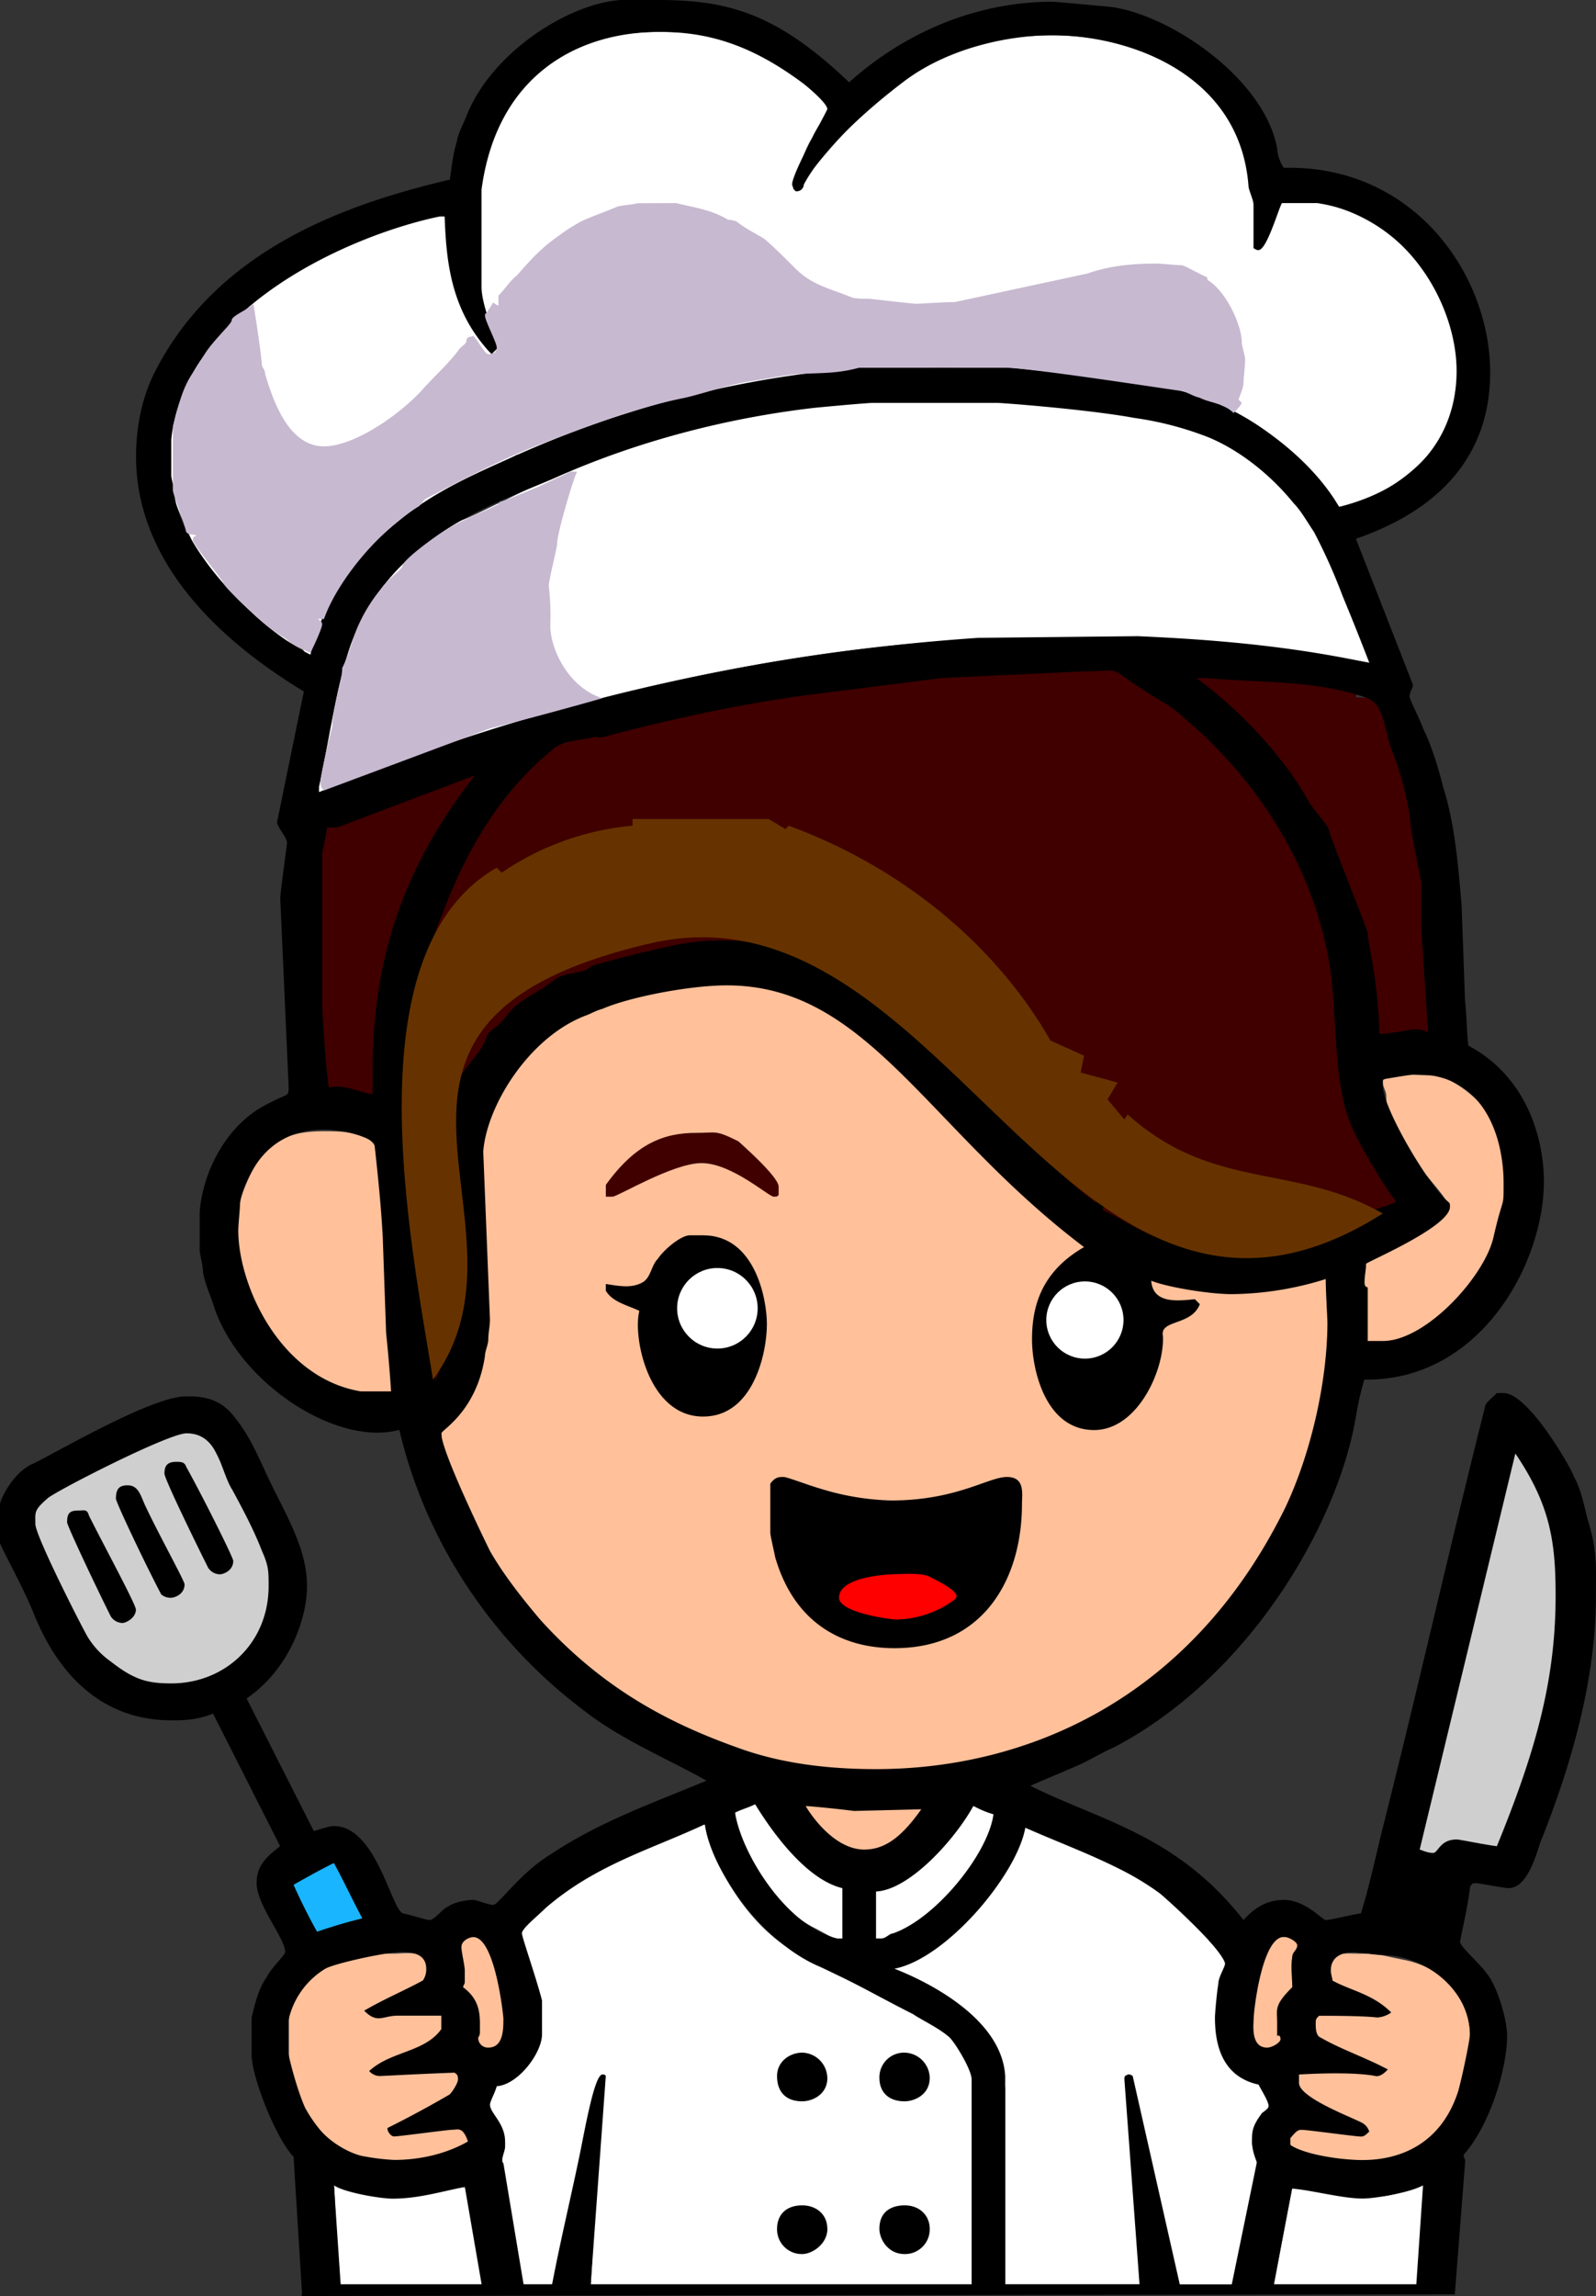
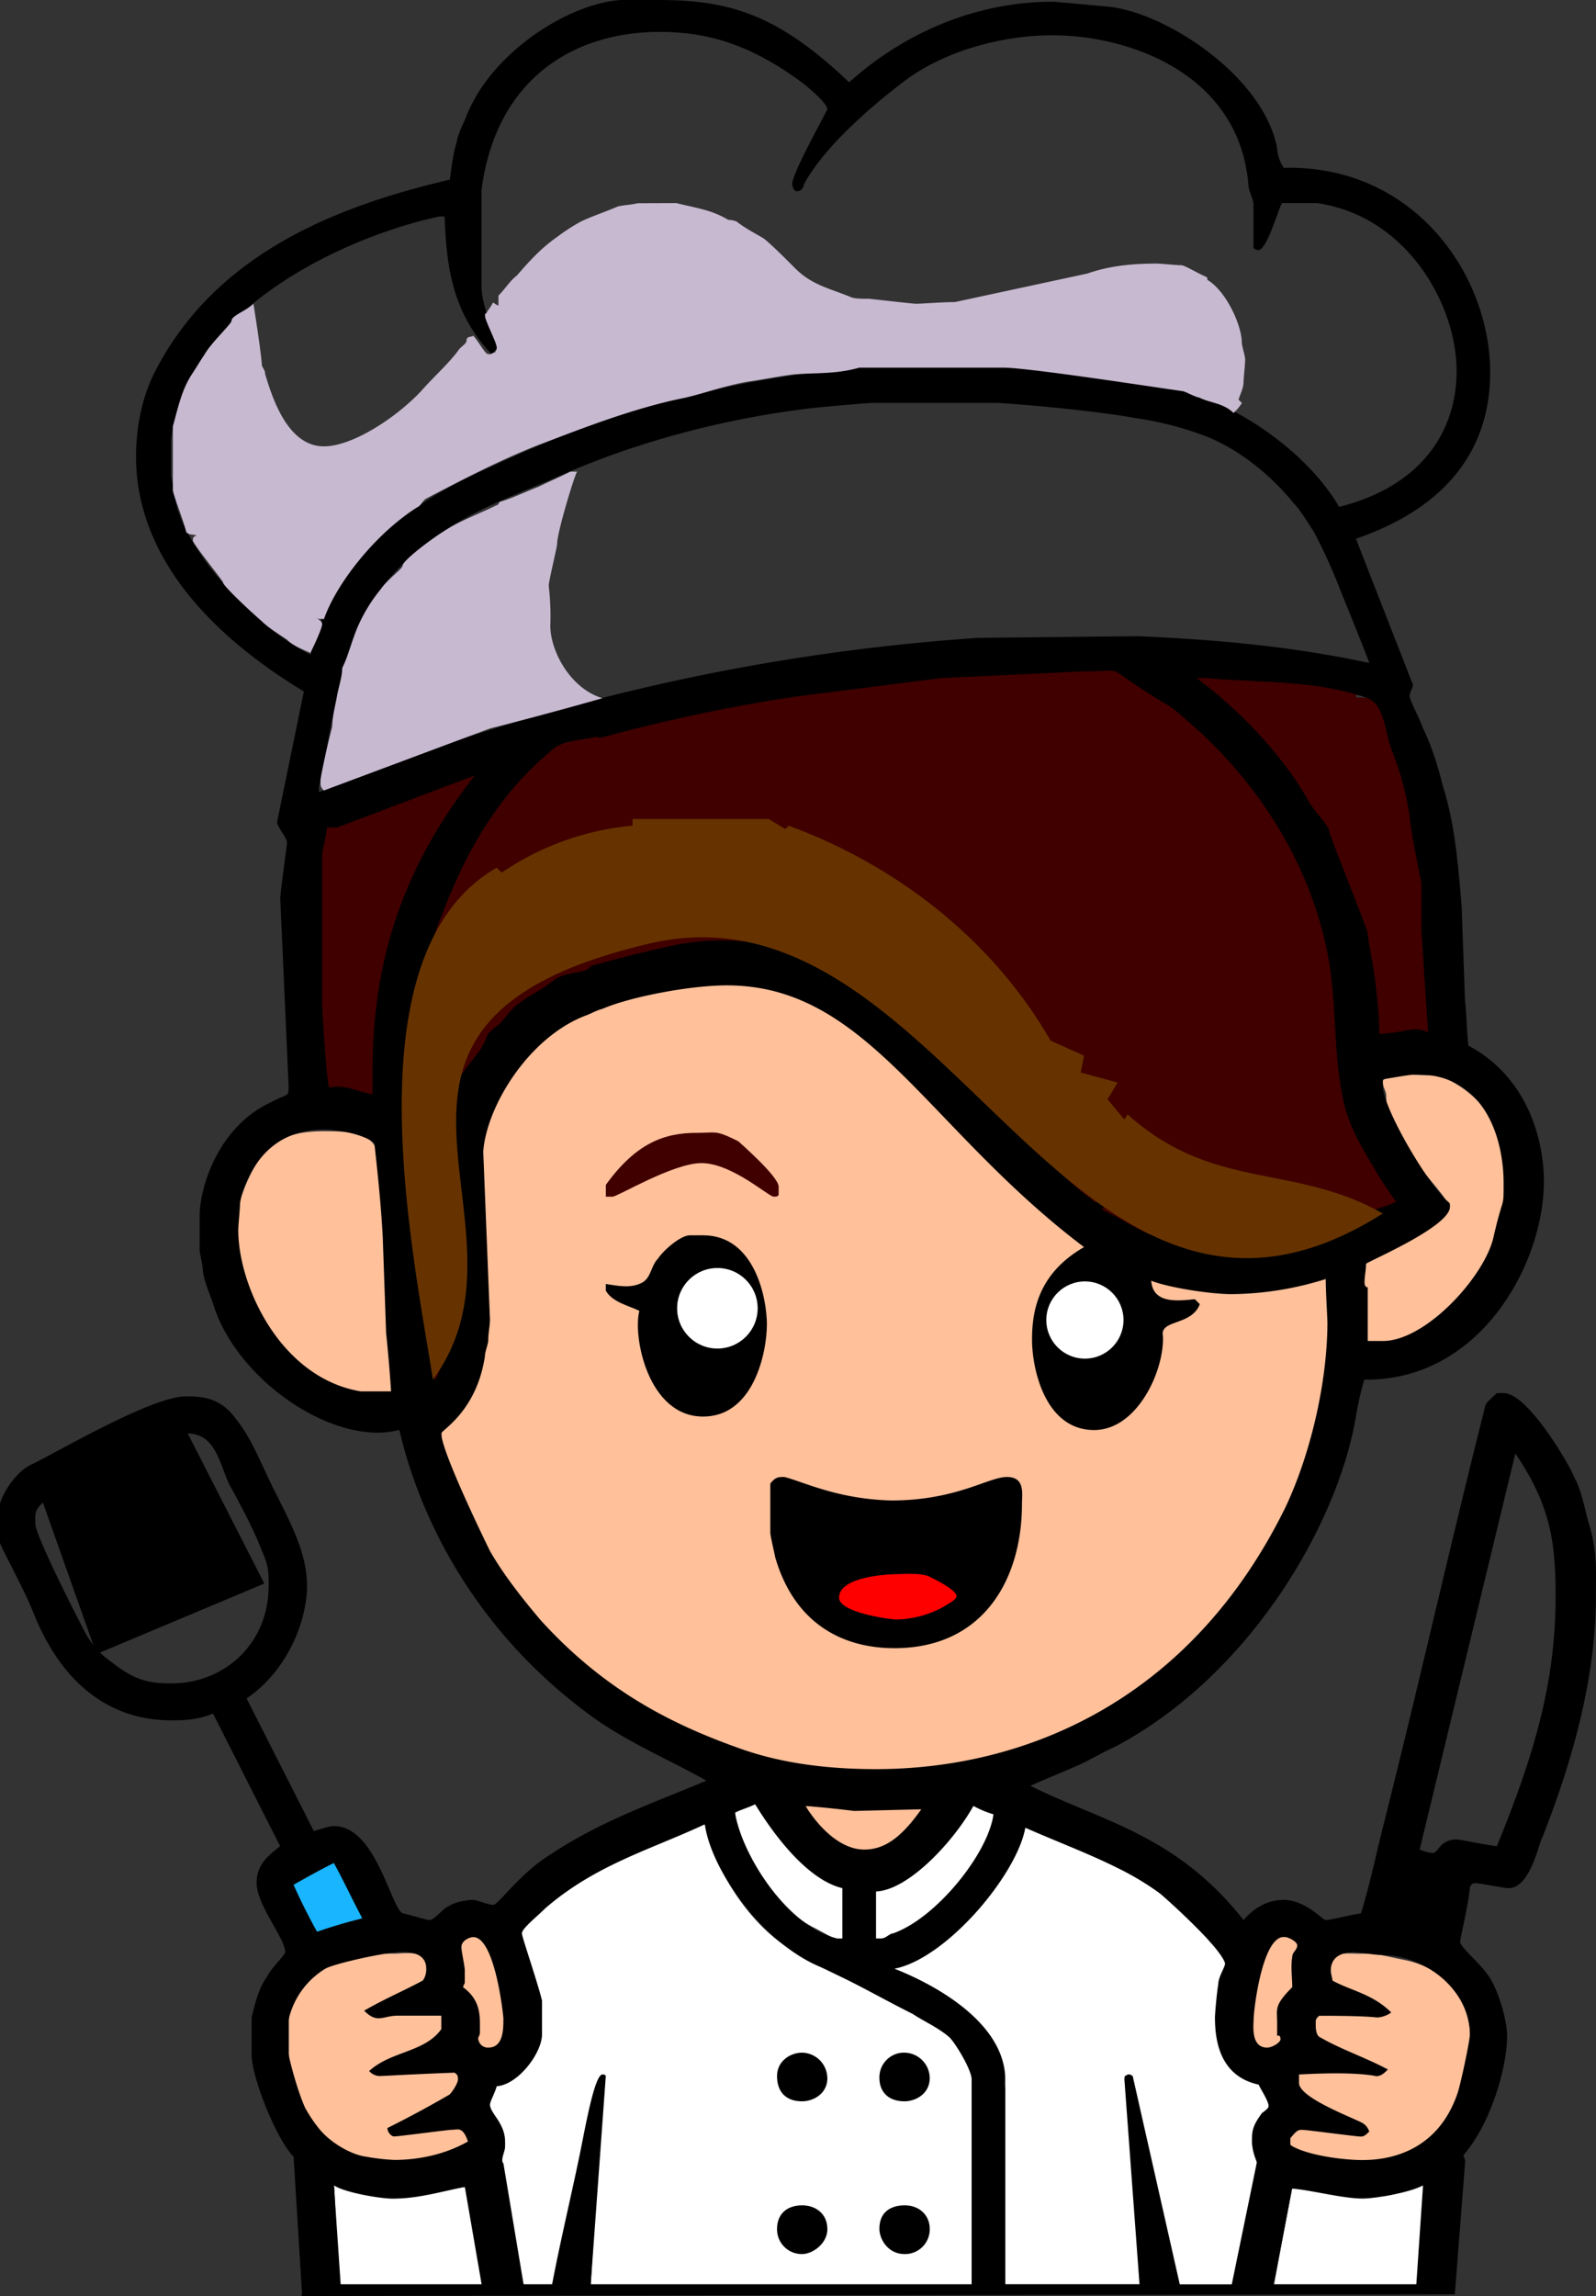
<svg xmlns="http://www.w3.org/2000/svg" id="b112301f-7884-45c0-999b-252abf09f495" data-name="Layer 1" viewBox="0 0 641.34 922.61">
  <rect x="0" y="0" width="641.34" height="922.61" fill="#333333" stroke="none" />
-   <path d="M400.25,170.1A617.17,617.17,0,0,1,469,178.19a89.67,89.67,0,0,1,58,38.44c13.48,18.88,17.53,39.11,26.3,58.67-29.68-5.39-62.72-9.44-91.72-10.12l-69.45.68c-85,4.72-169.26,25.62-253.56,58-2,.68-3.37,2.7-5.39,3.37h-2.7v-6.06c3.37-11.47,4.72-22.93,6.74-34.4a9.49,9.49,0,0,0,1.35-4c3.38-21.58,21.58-52.6,49.23-64.74,5.4-2,11.46-5.39,17.53-8.09,47.88-24.28,99.81-37.76,150.38-39.79ZM326.75,43.33c2,2,8.76,7.41,8.76,9.44,0,1.35-4.72,6.74-6.74,11.46-3.37,5.39-5.4,12.81-7.42,19.56l1.35,1.34c35.07-46.52,64.06-62,102.5-62,40.46,0,77.55,20.23,79.57,62,0,2,2,5.4,2,7.42v15.51l1.34,1.35c5.4-6.07,6.07-13.49,8.77-19.55h14.16c37.09,7.41,57.32,39.78,57.32,68.1,0,2-1.35,9.44-2,14.17-2,18.88-29.67,39.11-45.86,40.46-2.69-3.38-6.07-8.1-9.44-11.47-17.53-20.9-35.74-30.34-54-34.39-31.69-7.42-66.08-10.11-98.45-10.11l-26.3.67c-45.85,2.7-95.08,13.49-140.26,34.39-.68.68-1.35,0-2,0-13.48,8.09-31,13.49-45.18,24.95-7.41,5.4-19.55,18.21-19.55,20.23,0,1.35-3.37,3.37-4,4.72a155.43,155.43,0,0,0-9.44,18.21c-2,2.7-2.7,7.42-4.05,10.79,0,.67.68,2-1.34,2-1.35,0-2-3.37-4-4-5.4-1.35-14.16-8.77-18.88-13.49-2.7-2.7-10.12-8.77-12.14-12.14S84,235.51,82,231.47c-.68-1.35-10.79-22.93-10.79-26.3V180.22c2-8.09,6.07-18.88,12.14-27,24.27-35.74,70.13-51.92,97.78-58,1.35,18.21,2.69,36.41,17.53,54.62h2l1.35-1.35c-2-3.37-6.74-19.55-6.74-25.62V86.48C202,36.58,233,21.75,267.4,21.75,287.63,21.75,303.82,24.44,326.75,43.33Z" transform="translate(-2.39 -8.93)" style="fill:#fff;fill-rule:evenodd" />
  <path d="M198.62,317.78s.67-.67.67,1.35c0,1.35-8.09,8.09-10.78,12.81-21.58,31-33.72,73.51-33.72,106.55,0,3.37-.68,8.09,1.35,12.14-2,1.35-4.72,2.7-6.07,2.7-2,0-2.7-3.38-4-3.38-4-.67-9.44,0-13.49-2-4.72-2-2-7.42-2-11.46a23.13,23.13,0,0,0-.67-6.75l-1.35-70.8c.67-4.05,2-10.79,2-12.14,0-2.7,0-7.42,2.7-8.09,18.21-7.42,37.76-13.49,56.64-20.91Zm291.32-39.11c11.46,1.35,22.25,2.7,33,3.37,8.09.68,20.23,3.37,29,4.72l2,2a2.11,2.11,0,0,1-.67,1.35c-4.05-4.05-6.07-2-6.07-1.35,0,2,15.51-5.4,17.19,23.26.29,4.86.34,7.76,2.36,13.15,0,0-.67.68.68.68,2,0,1.35-.68,2-1.35,4.72,16.86,6.74,37.76,8.09,55.29l2,41.14c0,2,0,4.72-1.34,4.72-7.42,1.35-15.51,1.35-22.93,2.7-.68-1.35-2-3.38-2-4.72a165.14,165.14,0,0,0-4.73-37.77c-1.34-8.09-4.72-15.51-7.41-22.25C530.4,336,506.8,300.92,478.47,282v-3.37Zm-35.74-1.35c2,1.35,2.69,4.05,4.72,5.4,4,3.37,10.11,6.74,15.51,10.79,31.69,24.27,51.25,57.32,59.34,86.31,2,6.75,2.7,15.51,6.07,18.88.67,4.05,2.7,10.12,2.7,12.14V427a208.47,208.47,0,0,0,2.69,21.58,68,68,0,0,0,3.37,10.79c2,6.74,9.45,18.2,9.45,20.23,0,0,9.44,8.76,9.44,13.48,0,2-10.12,5.4-11.47,6.07-2,.68-2.69,2.7-4,2.7a4.1,4.1,0,0,1-2.7.67,113.51,113.51,0,0,1-51.93,12.82c-25.62,0-42.48-5.4-70.8-30.35-22.93-19.56-45.18-48.55-65.41-65.41-2.7-2-5.4-5.4-8.09-7.42-6.07-4-12.82-8.76-18.89-11.46A89.21,89.21,0,0,0,322,396c-.68,0-.68-.68-1.35-1.35-8.77-.68-24.28-3.37-26.3-3.37-1.35,0-24.28,2-35.74,4.72-8.1,1.35-14.84,4.72-22.26,6.74-.67.68-.67,1.35-1.35,1.35-8.76,1.35-18.88,9.44-22.92,13.49-7.42,6.07-17.54,16.85-19.56,25.62,0,.68-2,2.7-2,4.72,0,1.35-1.35,2-2,2.7-1.35,6.07-4.73,11.46-4.73,18.21-1.34,12.13-.67,12.81-.67,14.16,0,2,.67,6.74.67,9.44-.67,10.11,2,41.81,2,43.83,0,10.79-1.35,21.58-7.42,32.37h-4l-6.07-72.16-2-37.08v-33a18.5,18.5,0,0,0,.68-6.07c0-2,.67-4.72.67-6.74.67-4.05,2-8.09,2.7-12.14-.68-2.7,4.72-4,3.37-8.09,1.35-5.39,2.7-12.14,5.39-17.53a125.61,125.61,0,0,1,10.12-21.58A174.38,174.38,0,0,1,224.25,309c0-.68,10.11-2,10.11-4,0-1.35,16.18-4.72,21.58-6.07,16.18-4.72,33.72-8.09,51.92-11.46,10.79-2,20.23-3.37,31.7-5.4,16.86-2.69,35.74-2.69,53.27-4.72l56.65-.67A11.57,11.57,0,0,1,454.2,277.32Z" transform="translate(-2.39 -8.93)" style="fill:#400000;fill-rule:evenodd" />
  <path d="M567.49,796.57c18.2,4,25.62,18.88,25.62,30.34,0,22.93-12.81,51.25-42.48,51.25-2.7,0-30.35-2-30.35-9.44,0-2,2.7-5.39,4.72-5.39,8.77,0,10.12,2.69,27.65,2-8.09-4.72-17.53-8.77-25.62-14.16-2.7-1.35-4-6.07-4-7.42,0-3.37,4.72-3.37,6.74-3.37,1.35,0,22.93,1.35,29,.67-8.09-4-18.21-7.41-26.3-12.81-2-.67-2.7-4.72-2.7-6.07,0-7.42,9.44-4.72,13.49-4l17.53-.68c-6.74-4-15.51-6.74-22.92-11.46-2-.68-2-4-2-6.07,0-7.42,8.09-6.07,12.81-6.07C557.37,793.87,554,793.87,567.49,796.57Zm-392.47,4c0,1.35,0,4-1.35,4.72-7.42,4.72-16.18,8.1-24.28,12.14,19.56.68,22.93,0,25,0,3.38,0,6.75.68,6.75,4,0,1.35-2,6.74-3.37,7.42-9.45,4-21.58,7.41-25.63,12.81l29-1.35c1.35-.67,6.74-.67,6.74,3.37,0,10.12-12.14,10.12-19.56,15.51l-10.11,6.07c.67.67,1.35.67,3.37.67l24.28-2.69c2.7,1.35,5.39,4.72,5.39,6.07,0,7.41-31,8.76-31,8.76a40.17,40.17,0,0,1-37.76-25.62c-1.35-4-4-12.14-4-13.49V820.17c0-8.09,10.79-22.25,20.91-23.6,16.18-2.7,8.76-2.7,21.58-2.7C164.9,793.87,175,791.85,175,800.61Zm349.31-9.44c0,1.35-2,4.72-2,7.42-.68,2.7,1.34,6.07,0,8.77-3.38,5.39-6.07,8.76-6.07,14.16,0,2,1.34,6.07,1.34,7.42,0,2-4,4-6.06,4-2.7,0-6.07-4-6.07-6.07V811.4c1.35-3.37,2-24.27,12.81-24.27C520.28,787.13,524.33,787.13,524.33,791.17ZM196.6,787.8c2,2.7,3.37,7.42,4.72,10.79,2,6.07,4.72,14.84,4.72,20.91,0,3.37-.68,13.48-7.42,13.48-1.35,0-5.39-2.7-5.39-4,0-2,1.34-5.4,1.34-7.42,0-1.35-1.34-6.75-2.69-8.77-.68-2-2.7-3.37-4-5.39-.67-.68,0-2,0-3.37.68-1.35.68-2,.68-4,0-1.35-1.35-6.74-1.35-8.77,0-3.37,1.35-4,5.39-4C193.9,787.13,195.25,786.45,196.6,787.8ZM374,735.88c-7.42,8.76-15.51,17.53-24.28,17.53-7.41,0-18.88-8.77-23.6-18.88H372.6ZM323.37,605.05c8.77,3.38,26.3,8.1,37.09,8.1C382.72,613.15,404.3,603,407,603c6.07,0,4.72,8.77,4.72,10.79,0,31-16.18,56-49.9,56-17.53,0-35.74-5.39-44.51-29-2.69-6.74-4.72-18.88-4.72-20.23V606.4A5.08,5.08,0,0,1,317.3,603C318.65,603,320.68,604.38,323.37,605.05ZM309.21,541c0,11.47-5.39,35.74-24.27,35.74S259.31,552.46,260,540.32c3.37-10.79-11.47-4.72-13.49-14.16a31,31,0,0,0,13.49-.68,6,6,0,0,0,3.37-2.7c1.35-2.69,2.69-6.07,4.72-8.09,5.39-7.42,11.46-8.76,16.18-8.76C305.17,505.93,309.21,531.55,309.21,541Zm5.4-52.6h-2.7c-10.79-9.44-17.53-12.81-27.65-12.81-12.14,0-24.95,7.42-37.76,13.49,0,0-.68,0-.68-1.35,0-5.4,17.54-18.88,20.91-19.56,2-1.35,4.72-2,8.09-2.7,2-.67,6.07-.67,8.09-.67C294.38,464.79,308.54,471.53,314.61,488.39Zm-157.8,10.79,2,51.25c.68,5.4,2,14.84,2,16.19,0,2-.68,1.35-.68,2.69H149.39c-2-.67-5.39-2-6.74-2-20.9-3.37-43.16-34.39-44.51-51.25,0-1.35-.67-3.37-.67-4.72V495.81c8.09-28.32,18.88-32.37,35.74-32.37C158.16,463.44,154.79,470.19,156.81,499.18Zm422.81-58.67C601.2,449.28,608,466.14,608,483c0,30.34-23.61,66.08-53.28,66.08-2,0-2.69-.67-4-2V516c2.7-2,33.71-14.84,33.71-22.25,0-5.4-25-25.63-25-44.51,0-2-1.34-3.37-1.34-5.39,0-1.35,0-.68.67-1.35,2-1.35,4.72-1.35,6.74-2C578.28,441.19,579,441.19,579.62,440.51Zm-261-33c8.77,2.7,20.91,9.44,31.7,18.21C380,450,407,488.39,438.69,510c-.68.68-1.35,1.35-2,1.35-13.48,6.74-18.88,24.95-18.88,36.41,0,10.79,6.07,35.07,24.28,35.07,20.9,0,29-29.67,27-41.81,4.05-.67,12.14-2.7,13.49-9.44a28.88,28.88,0,0,1-7.42,1.35c-5.39,0-10.11-4-10.79-8.77,0-.67-.67-1.35,1.35-1.35,1.35,0,4,1.35,6.07,1.35a182,182,0,0,0,24.95,4c8.77,0,33-5.4,38.44-6.74,1.35,4.72,1.35,11.46,1.35,16.85,0,99.13-80.92,182.75-181.4,182.75-20.23,0-35.74-2-57.32-9.44-25.63-8.77-51.93-22.25-76.88-49.23a171.79,171.79,0,0,1-20.23-26.3c-3.37-5.39-20.9-38.43-20.9-49.9v-2.7c10.79-7.41,14.83-20.23,16.18-28.32.68-2.69,1.35-6.07,2-8.76l-2.7-73.51c7.42-54.62,62-68.11,98.45-68.11C301.79,404.77,309.21,404.1,318.65,407.47Z" transform="translate(-2.39 -8.93)" style="fill:#ffc09a;fill-rule:evenodd" />
  <rect x="299.07" y="806.18" width="83.62" height="112.62" />
  <path d="M376,904.46a9.93,9.93,0,0,1-10.11,10.12c-6.75,0-10.12-6.07-10.12-10.12,0-7.42,5.4-9.44,10.12-9.44C371.93,895,376,899.07,376,904.46Zm-41.13,0c0,6.07-6.07,10.12-10.12,10.12a9.93,9.93,0,0,1-10.11-10.12c0-5.39,3.37-9.44,10.11-9.44C330.12,895,334.84,898.39,334.84,904.46Zm237.37,22.93h-58l7.42-39.79c10.12,1.35,18.88,4,29,4,10.79,0,10.11-.67,24.27-4.72Zm-412-35.74c8.77,0,18.21-2.7,29-4l7.42,35.74v4h-58l-2-40.46C148,891,150.74,891.65,160.18,891.65ZM376,843.77c0,6.75-6.07,9.44-10.11,9.44-6.75,0-10.12-4-10.12-9.44a9.9,9.9,0,0,1,10.12-10.11A10.35,10.35,0,0,1,376,843.77Zm-41.13,0c0,6.75-6.07,9.44-10.12,9.44-6.74,0-10.11-4-10.11-10.11s5.39-9.44,10.11-9.44A10.35,10.35,0,0,1,334.84,843.77Zm80.92-100.48c23.6,11.47,51.25,16.86,72.83,45.86,2,2,6.07,7.42,6.07,8.77,0,2-2,5.39-2,7.41-1.34,4-1.34,12.82-1.34,14.17,0,10.78.67,21.57,17.53,27,1.35,2.7,3.37,6.74,3.37,8.09,0,2-2,2-2.7,4.05a21.29,21.29,0,0,0-4,11.46c0,1.35,1.35,6.07,2,8.09L498,927.39H475.78l-18.21-83.62c-.68,0-.68-.67-1.35-1.35a3.53,3.53,0,0,0-1.35,2.7l6.07,82.27H406.32V847.82c-.68-3.37-2-8.09-3.37-12.81-4.72-18.21-28.33-29-41.14-34.4v-1.35c4.72-1.34,9.44-4,14.16-6.74,19.56-11.46,33.72-33,37.77-49.23ZM286.28,742a82,82,0,0,0,3.38,12.13c4.72,12.14,15.51,29,31,38.44,10.11,6.74,22.25,11.47,33.71,17.53,8.77,4.72,20.23,8.77,29,16.86,2.7,2,10.12,14.16,10.12,18.21v82.27H239.76l4.72-85-20.23,85H212.78l-9.44-49.23c.68-2.69,2-6.74,2-8.09,0-3.37-6.74-15.51-6.74-15.51,0-1.35.67-5.39,2.7-7.42,1.35-2,4.72-2,7.42-3.37,6.74-4,9.44-11.46,10.78-16.86V811.4c-2-8.09-8.09-24.27-8.09-25.62,0-2,6.07-6.75,9.44-10.12,19.56-18.88,43.16-23.6,63.39-33.71Zm116-3.38c0,10.79-20.9,37.09-29.67,41.81-6.74,3.38-12.14,7.42-18.88,8.77v-20.9c10.79,0,31-19.56,37.09-31,.67-2,1.35-2.7,3.37-2.7C395.53,734.53,402.27,737.23,402.27,738.57Zm-93.06,0c8.09,12.14,19.56,25.63,32.37,29V787.8s0,.68-1.35.68c-2,0-7.42-3.38-11.46-5.4-11.47-6.07-20.23-18.21-24.95-27.65-2.7-5.39-6.07-14.83-6.07-16.18v-2.7c2.7-.67,6.07-2.7,7.42-2.7C307.19,733.85,307.86,736.55,309.21,738.57Z" transform="translate(-2.39 -8.93)" style="fill:#fff;fill-rule:evenodd" />
  <polygon points="15.85 599.83 72.49 570.16 106.21 636.24 38.77 664.57 15.85 599.83" style="fill-rule:evenodd" />
-   <path d="M38.13,617.87C44.2,630,57,653.61,57,655.63c0,3.37-4,5.39-5.4,5.39a5.68,5.68,0,0,1-4.72-2.69c-6.07-12.14-17.53-36.42-17.53-37.77,0-4,1.35-4.72,4.72-4.72C36.1,615.84,37.45,615.17,38.13,617.87Zm22.92-3.38c4.72,10.12,15.51,29.68,15.51,31,0,4-4,5.4-5.39,5.4a5.75,5.75,0,0,1-4-1.35c-6.74-12.81-18.2-37.09-18.2-38.44,0-4,1.34-5.39,4.72-5.39C58.36,605.73,59,610.45,61.05,614.49Zm16.19-16.18c6.74,12.14,18.88,36.42,18.88,37.76,0,4-4.05,5.4-5.39,5.4a5.69,5.69,0,0,1-4.73-2.7C79.94,626.63,68.47,603,68.47,601c0-3.37,1.35-4.72,4.72-4.72C75.22,596.29,76.56,596.29,77.24,598.31ZM612,592.92c13.49,17.53,16.86,39.11,16.86,57.31,0,32.37-11.46,69.46-25,101.16-5.39-.68-14.16-2-16.18-2-5.4,0-6.75,5.4-8.77,5.4s-4.05-1.35-6.07-1.35v-6.07l37.76-155.1C611.32,592.24,612,592.24,612,592.92Zm-524-2.7c7.42,15.51,23.6,39.11,23.6,56,0,22.93-19.56,40.46-40.46,40.46-6.74,0-19.56-4-25-9.44-3.37-2.7-7.42-6.74-9.44-10.12-2-2.69-20.91-37.76-20.91-46.53,0-4.72-1.35-5.39,4.72-10.11.68-.68,48.56-26.3,56.65-26.3C81.28,584.15,84.66,582.8,88,590.22Z" transform="translate(-2.39 -8.93)" style="fill:#cfcfcf;fill-rule:evenodd" />
-   <path d="M148,779.71c-6.06,2-12.13,3.37-18.2,5.39-4-6.07-9.44-16.85-9.44-18.88,0-2.7,13.48-8.76,16.85-8.76C140.63,764.2,144.67,772.29,148,779.71Z" transform="translate(-2.39 -8.93)" style="fill:#19b5ff;fill-rule:evenodd" />
+   <path d="M148,779.71c-6.06,2-12.13,3.37-18.2,5.39-4-6.07-9.44-16.85-9.44-18.88,0-2.7,13.48-8.76,16.85-8.76C140.63,764.2,144.67,772.29,148,779.71" transform="translate(-2.39 -8.93)" style="fill:#19b5ff;fill-rule:evenodd" />
  <path d="M297.07,534.25c0,2.7-2.69,10.11-6.74,10.11-5.39,0-6.07-7.41-6.07-10.11s.68-10.12,6.07-10.12S297.07,532.9,297.07,534.25ZM310.56,541c0,11.47-5.39,37.09-25.62,37.09-22.26,0-28.33-32.37-25.63-42.48-4-2-10.79-3.38-13.49-8.1v-2.69c4.72.67,10.12,2,14.84-.68,3.37-2,3.37-6.74,6.07-9.44,2.7-4,9.44-9.44,12.81-9.44h5.4C305.84,505.25,310.56,530.88,310.56,541Z" transform="translate(-2.39 -8.93)" style="fill-rule:evenodd" />
  <path d="M386.09,649.56c-5.4,6.74-16.86,8.77-24.28,8.77-8.09,0-14.83-1.35-22.25-6.75,4.72-8.09,16.86-10.11,23.6-10.11C369.23,641.47,379.34,643.49,386.09,649.56Zm-53.95-42.48a104,104,0,0,0,28.32,4.72c26.3,0,39.11-9.44,46.53-9.44s6.07,6.74,6.07,10.79c0,30.34-15.51,58-51.25,58-19.55,0-39.78-8.77-47.88-36.41-.67-3.38-2-8.77-2-10.12V605.05c2-2.69,3.37-2.69,5.39-2.69C318.65,602.36,327.42,605.73,332.14,607.08Z" transform="translate(-2.39 -8.93)" style="fill-rule:evenodd" />
  <path d="M375.3,642.14c1.35.68,11.46,5.4,11.46,8.09,0,1.35-2.7,2.7-4.72,4a40.65,40.65,0,0,1-19.55,5.4c-2,0-22.93-2.7-22.93-8.77,0-8.77,20.9-9.44,22.93-9.44S371.25,640.79,375.3,642.14Z" transform="translate(-2.39 -8.93)" style="fill:red;fill-rule:evenodd" />
  <path d="M299.1,467.49c.67.67,16.18,14.16,16.18,18.21v3.37c-.67.67-.67.67-2,.67-2,0-16.86-13.49-29-13.49-11.46,0-33.72,13.49-35.74,13.49h-2.7V485c12.14-16.86,23.61-20.9,36.42-20.9C290.33,464.12,289.66,462.77,299.1,467.49Z" transform="translate(-2.39 -8.93)" style="fill:#400000;fill-rule:evenodd" />
  <path d="M571.53,926.72H514.21l7.42-38.44c8.09.67,20.23,4,28.32,4,5.4,0,20.23-2.69,24.28-5.39Zm-411.35-34.4c10.12,0,18.88-2.69,29-4.72l6.74,39.12H139.28l-2.7-39.79C140,889.63,154.79,892.32,160.18,892.32Zm399.89-97.78c17.53,1.35,33,15.51,33,31.7,0,2-2.7,15.51-4.72,22.93-6.74,20.9-22.93,27.64-38.44,27.64-8.09,0-22.92-2-29-6.06v-2.7c2.69-3.37,3.37-3.37,4.72-3.37,2,0,21.58,2.69,23.6,2.69,1.35,0,2-.67,3.37-2A6,6,0,0,0,550,862c-3.37-2-25.62-10.12-25.62-16.19v-3.37c23.6-1.35,31,.68,31,.68,2,0,3.37-1.35,4.72-2.7-8.77-4.72-18.88-8.09-27-12.81-2-.68-2-4.05-2-5.4,0-2,0-2,1.35-3.37,20.23,0,22.25.68,23.6.68a10.8,10.8,0,0,0,5.4-2c-7.42-7.42-16.19-8.76-23.6-12.81,0-.67-.68-2.7-.68-4,0-5.39,4.05-7.41,9.44-7.41C547.93,793.2,554.67,794.54,560.07,794.54Zm-386.4,5.4a7.82,7.82,0,0,1-1.35,4.72c-7.42,4.05-15.51,7.42-23.6,12.14,5.39,5.39,7.42,2,13.49,2h17.53v5.4c-6.74,9.44-20.23,8.76-29,16.85a5.84,5.84,0,0,0,4,2c2,0,12.14-.68,30.34-1.35.68.67,1.35.67,1.35,2.7,0,1.34-2,4.72-3.37,6.07-8.09,4.72-16.86,9.44-25,13.48,0,1.35,1.35,3.37,2.7,3.37,2,0,21.58-2.69,23.6-2.69s4-1.35,6.07,4.72c-9.44,5.39-20.23,7.41-29.67,7.41a86.53,86.53,0,0,1-11.47-1.34c-5.39-.68-14.16-5.4-18.88-11.47a56.55,56.55,0,0,1-5.39-8.09c-3.37-7.42-6.75-20.9-6.75-22.25V820.84a32.3,32.3,0,0,1,14.84-20.9c3.37-2,24.28-6.74,31-6.74C169,793.2,173.67,794.54,173.67,799.94Zm350-9.44c0,2-2,2.7-2,4.72-.67,4,0,8.09,0,12.14-7.42,7.41-6.07,8.76-6.07,14.16v5.39s1.35-.67,1.35,1.35c0,1.35-3.37,3.37-5.39,3.37-6.75,0-5.4-9.44-5.4-11.46,0-3.37,3.37-33,12.14-33C520.28,787.13,523.65,789.15,523.65,790.5Zm-319,29.67c0,4.05,0,11.46-6.07,11.46a3.89,3.89,0,0,1-4.05-4,4,4,0,0,0,.68-2.7c0-5.39.67-12.14-6.74-17.53,0-.68.67-1.35.67-2v-4.72c0-2-1.35-7.41-1.35-9.44,0-2.69,3.37-4,4.72-4C201.32,787.13,204.69,818.82,204.69,820.17ZM148,779.71a187.88,187.88,0,0,0-18.2,5.39c-3.37-6.07-6.75-12.81-9.44-18.88,4.72-2.7,10.79-6.07,16.18-8.76C140.63,764.87,144,772.29,148,779.71ZM451.5,759.48a112.74,112.74,0,0,1,16.86,10.11c3.37,2.7,26.3,23.61,26.3,28.33,0,1.34-2.7,5.39-2.7,8.09-.67,4-1.35,12.14-1.35,13.49,0,9.44,2,23.6,17.53,27,1.35,2.7,4.05,6.74,4.05,8.77,0,1.34-2,2-2.7,2.69-4,5.4-4,7.42-4,11.47a20.3,20.3,0,0,0,2,8.09l-10.12,49.23h-20.9L457.57,843.1a2.47,2.47,0,0,0-2-.68c-.68.68-1.35,0-1.35,2l6.07,82.27H406.32V843.1C405,819.5,374,804.66,361.81,799.94c20.91-4.05,49.23-37.76,52.6-56.65C426.55,748.69,439.36,753.41,451.5,759.48ZM332.14,799.26c12.14,5.4,24.95,12.82,37.09,18.89,4,2.69,10.11,5.39,14.83,9.44,2,2,8.77,12.81,8.77,16.86v82.27H239.76l6.06-83.62s0-.68-1.34-.68c-3.38,0-7.42,24.28-9.45,33.72-3.37,16.18-7.41,33-10.78,50.58H212.78l-8.09-48.56c-1.35-1.35.67-4.72.67-6.74v-2c0-7.42-6.07-11.47-6.07-14.84,0-1.35,2-4.72,2.7-7.42,8.77-.67,18.21-13.48,18.21-20.9V812.75c-2-8.09-8.09-25.62-8.09-27,0-2,6.07-6.75,9.44-10.12,20.23-17.53,42.48-23.6,64.06-33.71C288.31,760.83,309.21,789.82,332.14,799.26ZM401.6,737.9c-2,15.51-22.93,41.81-40.46,47.88-1.35,0-2.7,2-4.72,2h-2V768.92c13.49-.67,31.7-20.91,39.12-34.39A40.64,40.64,0,0,0,401.6,737.9Zm-56-1.35,27-.67c-8.09,11.46-14.83,16.18-22.93,16.18-9.44,0-18.2-8.77-23.6-17.53C334.16,735.2,340.23,735.88,345.63,736.55Zm-4.72,31V787.8h-2c-20.23-4.72-38.43-33.72-41.13-50.57,2.7-1.35,5.39-2,8.09-3.38C313.26,746,326.75,764.2,340.91,767.57ZM627.5,650.23c0,35.07-8.76,64.07-23.6,100.48-5.39-.67-14.83-2.7-16.18-2.7-6.75,0-7.42,5.4-9.44,5.4s-3.38-.67-5.4-1.35l38.44-159.14C625.48,613.82,627.5,628.66,627.5,650.23Zm-532-43.15c4,7.41,8.76,16.18,12.13,24.95,2.7,6.07,2.7,8.09,2.7,14.16,0,22.93-17.53,39.11-39.11,39.11-9.44,0-14.84-1.35-24.28-8.77a33.28,33.28,0,0,1-9.44-10.11c-2.7-4.72-20.9-40.46-20.9-45.18s-.68-5.4,4.72-10.12c1.35-2,48.55-26.3,56-26.3C90.05,584.82,90.73,599,95.45,607.08Zm349.31-68.79c0,4.05-2.7,11.47-7.42,11.47-5.4,0-5.4-9.44-5.4-10.79,0-3.37.68-10.12,6.07-10.12C442.73,528.85,444.76,536.27,444.76,538.29Zm-292-70.13c1.35,12.14,2.7,24.95,3.38,37.77l1.35,38.43c.67,6.75,1.34,13.49,2,23.61H147.37c-32.37-5.4-49.23-42.49-49.23-64.74,0-2,.68-8.77.68-10.12,0-2,1.35-6.74,2.69-9.44,7.42-16.86,20.24-20.9,31-20.9C138.6,462.77,148.72,464.79,152.76,468.16ZM606.6,484.35c0,10.79,0,4-4.05,21.58-3.37,15.51-27,41.8-44.5,41.8H552V526.16c-.68,0-1.35-.68-1.35-2,0-2,.67-4.72.67-7.42,0-.67,33.72-14.83,33.72-22.92,0-1.35,0-1.35-.68-2-8.09-6.74-26.29-37.76-26.29-46.53v-2.69c4-.68,11.46-2,13.48-2C598.51,440.51,606.6,465.46,606.6,484.35ZM438,510c-17.53,10.12-20.9,24.28-20.9,37.09,0,12.14,5.39,36.41,24.95,36.41,17.53,0,28.32-24.27,27.65-37.76-1.35-6.74,11.46-4,14.83-12.81l-2-2c-6.74.67-16.86,2-17.53-7.42,6.74,2.7,23.6,5.39,32.36,5.39a129.36,129.36,0,0,0,37.77-6.07c0,5.4.67,15.51.67,17.54,0,22.25-6.07,51.25-16.86,74.17-38.43,78.23-105.19,105.2-164.54,105.2-18.2,0-37.76-2-56-8.76-26.3-9.44-53.27-22.93-78.9-51.25-7.41-8.77-14.83-18.21-20.23-27.65-.67-1.35-19.55-39.79-19.55-47.21,0-1.35,14.16-8.76,17.53-31,0-2,1.35-4.72,1.35-6.74,0-2.7.67-5.39.67-8.09l-2.69-67.44c1.35-18.2,18.2-45.85,41.13-54.62,2-.67,4.05-2,6.75-2.7,10.79-4.72,35.06-9.44,49.9-9.44C351,404.77,374.62,462.09,438,510ZM152.09,439.84v8.77c-7.42-1.35-10.79-4.05-17.53-2.7-1.35-7.42-2.7-31.7-2.7-33V351.5q1-4,2-10.11h4.05l55.3-20.91C161.53,360.94,152.09,399.38,152.09,439.84ZM487.24,281.37c21.58,2,43.83.67,64.74,8.09,6.74,2.7,6.74,12.81,9.44,20.23a123,123,0,0,1,7.42,27c.67,8.76,4.72,25.62,4.72,27.64v18.21l2.69,41.14c-6.07-2.7-7.41,0-19.55.67a166.46,166.46,0,0,0-1.35-18.21c-.68-7.42-3.37-20.23-3.37-22.25,0-1.35-15.51-39.79-15.51-41.14,0-2-6.75-8.76-8.77-12.81-9.44-16.86-27-35.74-44.51-48.55Zm-16.86,10.11c4.72,2.7,9.44,7.42,14.16,11.47,29,27,44.51,58,50.58,85.64,4.72,20.23,2.7,41.13,6.74,60.69,2,12.14,8.77,22.25,15.51,33.72,1.35,2,4,6.07,6.07,8.76-5.39,2.7-10.11,2.7-14.16,6.75-2.7-1.35-6.07,1.35-8.09,2.69-2.7,2-6.75,3.38-10.79,4.73-7.42,2-21.58,5.39-23.6,5.39H494c-8.09-1.35-16.86-2-24.27-4.72-8.77-2-16.19-8.09-24.28-11.46,0-.68.67-1.35.67-2.7-1.34-.68-4,0-4.72-1.35-16.18-12.14-31-29-45.18-43.16a2.11,2.11,0,0,0-.67-1.35c-7.42-5.39-16.86-18.88-24.95-24.95-1.35-1.35-3.37-2.69-4.72-4-6.07-4.72-12.81-10.79-19.56-16.19-1.35-1.35-3.37-.67-4-1.35-4.72-3.37-10.79-4.72-15.51-6.74-.68,0-1.35-1.35-2.7-2.7-1.35,0-4.05.68-4.72,0a54,54,0,0,0-17.54-3.37,91.62,91.62,0,0,0-24.27.68c-2,0-24.95,5.39-36.42,8.76-1.34,0-2.69,2-3.37,2-4,1.35-9.44,1.35-12.81,4.05-8.09,6.07-8.09,4.72-14.16,9.44-3.37,2-6.07,7.42-9.44,9.44-4.72,4.05-2,2-5.4,8.09-3.37,5.4-9.44,10.79-10.79,16.86-2.69,10.79-5.39,23.61-5.39,35.07l2.7,56c0,9.44-1.35,18.21-5.4,26.3,0-2,.68-4,.68-6.07l-7.42-81.6V422.31c.67-3.37,2-7.42,2-11.47,0-3.37,2.7-9.44,2.7-11.46,0-1.35-1.35-1.35-1.35-2.7,0-2,3.37-13.49,6.07-19.55,8.09-21.58,20.9-47.88,45.18-67.44,4.05-3.37,11.46-3.37,16.86-4.72a5.22,5.22,0,0,0,3.37,0c27.65-7.42,59.34-14.16,87.66-17.53l47.88-6.07,57.32-2.7c7.95,0,10.16-.6,12.07-.08C452.71,279.3,454.76,282.12,470.38,291.48ZM458.24,176.85a131.24,131.24,0,0,1,27,6.74c11.46,4,25.62,13.49,37.09,27.65,2.69,2.69,5.39,7.41,8.09,11.46a226,226,0,0,1,11.46,25.63c3.37,8.09,7.42,18.2,10.79,27-31-6.74-62-9.44-93.06-10.79l-64.06.67a841.18,841.18,0,0,0-265,62v-2c4.05-18.21,6.74-39.79,12.81-57.32a88.06,88.06,0,0,1,27-37.76c17.53-14.84,35.74-20.91,54.62-29,33-14.83,69.46-24.27,104.52-28.32,6.75-.67,21.58-2,23.61-2H403C405,170.78,440,173.47,458.24,176.85ZM325.4,42.65c3.37,2.7,9.44,8.09,9.44,10.12,0,.67-14.16,25.62-14.16,30.34l.67,2c.68,0,0,.68,1.35.68a2.84,2.84,0,0,0,2.7-2.7C332.81,69,351,52.77,365.18,42,382.72,28.49,407,23.1,425.2,23.1c31,0,75.53,15.51,78.9,60.69,0,1.34,2,5.39,2,7.41v17.54c.68,0,.68.67,2,.67,3.38,0,8.1-16.86,9.44-18.88h14.17c36.41,5.39,56,41.13,56,67.43,0,24.95-14.84,46.53-47.21,54.63-12.14-20.91-37.09-37.77-54.62-43.84-6.07-2-12.14-4-18.21-4.72-19.55-3.37-58-7.41-60-7.41H348.32c-47.2,4-93,14.83-139.58,35.74-14.84,6.74-31,13.48-45.86,25.62-20.23,16.18-31.69,35.74-35.74,54-22.93-11.47-51.92-43.16-54.62-64.06,0-2.7-1.35-6.75-1.35-8.1V185.61C77.24,131,146,102.67,179.06,95.92h2c.67,16.86,2,37.77,18.88,55.3l2.7-2.7c-2-6.07-6.75-17.53-6.75-24.27V85.13C202,39.28,234.36,21.75,267.4,21.75,286.28,21.75,303.82,26.47,325.4,42.65ZM343.6,42c25.63-22.93,55.3-32.37,81.6-32.37,1.35,0,15.51,1.35,22.93,2,23.6,2.7,62,28.32,67.43,56.65a16.52,16.52,0,0,0,2.7,8.09c51.92-1.35,82.94,42.48,82.94,82.27,0,28.32-14.83,53.27-53.94,66.76l22.92,58.67c0,1.34-1.34,2.69-1.34,4.72,0,1.35,4,8.76,5.39,12.81,3.37,6.74,6.07,15.51,8.09,23.6,4.72,14.84,6.07,31.7,7.42,47.88l1.35,37.76c.67,6.07.67,12.14,1.35,18.21,22.92,12.14,30.34,36.41,30.34,54.62,0,33-25.62,80.25-72.15,79.57a116.92,116.92,0,0,0-3.37,14.84c-7.42,43.83-43.16,104.52-97.11,132.85-4.72,2-10.11,5.39-14.84,7.41-6.06,2.7-12.81,5.4-18.88,8.1,28.33,14.16,58.67,19.55,85.65,53.94,5.39-6.07,10.78-8.09,16.18-8.09,8.77,0,15.51,8.09,16.86,8.09,2,0,9.44-2,14.16-2.69,3.37-10.79,6.07-23.61,8.77-34.4,14.16-56,27-113.29,41.13-169.26,0-1.34,2.7-3.37,4.72-5.39h2.7c10.11,0,27.65,31,28.32,33.72,2.7,4.72,4.05,11.46,5.4,16.86,4,12.81,3.37,18.88,3.37,31,0,31.7-8.77,64.74-21.58,97.11-1.35,2-4.72,20.23-13.49,20.23-2,0-11.46-2-13.49-2-1.34,0-1.34.67-2,1.35-.67,7.41-4,20.9-4,22.25,0,2,8.09,8.77,10.78,12.81,4,4.72,8.1,18.21,8.1,24.95,0,12.82-6.75,35.74-17.54,47.88,0,.68.68,1.35.68,2.7L587,930.76l-463.95.68s.68.67.68-1.35l-3.37-54.62c-6.75-6.75-16.86-31.7-16.86-41.14V819.5c1.35-5.4,2.7-11.47,6.07-16.19,2-4,7.41-8.77,7.41-10.11,0-5.4-11.46-18.89-11.46-27.65,0-6.75,3.37-10.12,9.44-14.84L88,697.44c-6.75,2.7-12.14,2.7-16.86,2.7-22.93,0-43.16-12.82-55.3-43.16-4-10.12-13.48-27-13.48-28.32V613.15c1.34-4.72,6.74-13.49,13.48-16.19,12.14-6.07,47.88-27,61.37-27,6.74,0,14.16.67,20.23,9.44,6.07,7.42,10.11,18.21,14.83,27.65,6.75,13.48,13.49,25.62,13.49,39.11s-7.42,33.72-24.28,45.18l27,53.27c2.7-.67,6.07-2,8.09-2,16.86,0,22.93,33,27.65,35.07,3.37.67,9.44,2.69,10.79,2.69,2,0,5.39-4.72,7.42-5.39,2.69-2,8.09-2.7,10.11-2.7,1.35,0,6.07,2,8.09,2s10.79-12.81,22.93-20.23c20.23-13.48,41.81-20.9,62.71-29.67-14.16-8.09-33.71-16.18-48.55-27.65-43.16-32.36-66.08-75.52-74.85-113.29-24.95,6.75-63.39-18.2-74.18-48.55-1.35-4.72-4-10.11-4.72-14.83,0-2.7-1.35-7.42-1.35-8.77V496.48c.68-14.16,9.44-35.74,28.33-44.5,7.41-4.05,7.41-2,7.41-6.75L115,369.71c.68-7.42,2.7-20.91,2.7-22.26,0-2-3.37-5.39-4-8.09l10.79-52.6c-44.5-27-67.43-59.34-67.43-94.4,0-10.79,2-22.93,7.42-33.72,25.62-50.58,78.89-68.11,118.68-77.55.67-4.72,1.35-10.79,2.7-14.84.67-4,2.7-7.41,4-10.79C200,29.84,231,10.28,251.89,8.93h14.84C295.05,8.93,314.61,14.33,343.6,42Z" transform="translate(-2.39 -8.93)" style="fill-rule:evenodd" />
  <path d="M311.24,338l6.74,4.05,1.35-1.35c43.38,15.89,82.07,46,105.2,86.32L438,433.1l-1.35,6.74,14.84,4.05-4.05,6.74,6.75,8.09,1.35-2c34.43,30.89,66.71,19.48,102.5,39.78C431.59,576.72,382.8,360.19,263.56,388c-137.39,32.06-41,112.3-87.19,175.23-8.7-54.6-33.29-171.75,25.62-205.67l2,2a111.09,111.09,0,0,1,52.59-18.88V338Z" transform="translate(-2.39 -8.93)" style="fill:#630;fill-rule:evenodd" />
  <path d="M234.36,198.42c-.67,0-8.09,24.28-8.09,29,0,1.35-3.37,14.84-3.37,16.86a106.55,106.55,0,0,1,.67,14.84c-.67,10.11,7.42,26.29,20.91,30.34-14.17,4.05-31.7,8.77-45.19,12.14l-66.76,24.95c-1.34-1.35-1.34-2-1.34-4.05,0-1.34,2.69-14.16,4.72-21.58,0-4,1.34-8.76,2-12.81.67-3.37,2-7.42,2-10.79,2.7-5.39,4.05-11.46,6.07-16.18a63.89,63.89,0,0,1,9.44-15.51c2.7-4,8.77-8.09,8.77-9.44,0-2,11.46-10.79,18.21-14.84,5.39-3.37,12.81-6.07,19.55-9.44.68,0,.68-.67,1.35-1.35,4.72-1.35,10.12-4,15.51-6.07,4.05-2,8.77-4,12.81-6.07ZM274.15,90.53c8.09,2,14.16,2.7,20.9,6.74a9,9,0,0,1,3.37.68c3.37,2.69,7.42,4.72,10.79,6.74,2.7,2,9.44,8.77,12.82,12.14,6.74,6.74,14.16,8.09,22.25,11.46,1.35.68,4.72.68,7.42.68,6.07.67,17.53,2,18.88,2,2,0,10.79-.67,15.51-.67l53.27-11.47c9.44-3.37,19.56-4,27.65-4,2,0,8.09.67,10.11.67,1.35,0,6.75,3.37,10.12,4.72.67.68,0,1.35.67,1.35,7.42,4.72,13.49,18.21,13.49,25,0,1.35,1.35,5.39,1.35,6.74,0,2-.67,8.1-.67,9.44,0,2-1.35,4.72-2,6.75l1.35,1.35a17.7,17.7,0,0,1-3.37,4c-4-4-9.44-4-13.49-6.07-2.7-.67-4.72-2-6.74-2.69-1.35,0-61.37-9.44-72.16-9.44h-58c-9.44,2.69-17.53,2-26.3,2.69-5.39.68-12.14,2-16.86,2.7-9.44,1.35-18.21,4.72-27,6.74-20.23,4.05-39.11,11.47-58.67,18.89-15.51,6.06-31,14.16-45.18,21.57-1.35.68-2,2.7-3.37,3.38-15.51,9.44-32.37,29.67-37.77,45.18-.67-.68-2.69.67-2.69-1.35,0,2,2,1.35,2,3.37,0,1.35-2.7,7.42-4.72,11.46-2.7-1.34-6.74-2.69-9.44-5.39-4-2.7-7.42-4.72-10.12-7.42-5.39-4.72-15.51-14.16-15.51-15.51,0-.67-12.13-15.51-12.13-16.86,0-2,.67-1.35,1.34-2-1.34-.67-2.69,0-4-1.35-1.35-5.39-5.4-15.51-5.4-16.86V180.22c2-6.75,3.38-14.84,8.1-21.58,1.34-2,3.37-5.4,4.72-7.42,2.69-4.72,10.79-12.14,10.79-13.49,0-2,6.06-4,8.76-6.74,1.35,8.09,3.37,22.25,3.37,24.28,0,1.35,1.35,2,1.35,4,2.7,8.77,8.77,29,23.6,29,11.47,0,29-11.46,39.12-22.25,4.72-5.4,10.79-10.79,14.83-16.19.68-1.35,3.37-2.7,3.37-4,0-2,2-1.35,2.7-2,2,2,4.72,7.42,6.07,7.42,2,0,1.35-.67,2.7-.67,0-.68.67-.68.67-2,0-2-4.72-10.79-4.72-12.81,0-1.35.68-.67.68-1.35,4-5.39,1.34-4,4.72-2.7v-4c2.69-2.7,4.72-6.07,7.41-8.09,4.72-5.4,9.44-10.79,16.19-15.51A77.17,77.17,0,0,1,235.71,98c4-2,10.11-4,14.83-6.07,2.7-.68,5.4-.68,8.1-1.35Z" transform="translate(-2.39 -8.93)" style="fill:#c7b9d0;fill-rule:evenodd" />
  <circle cx="288.28" cy="525.65" r="16.18" style="fill:#fff" />
  <circle cx="435.96" cy="530.37" r="15.51" style="fill:#fff" />
</svg>